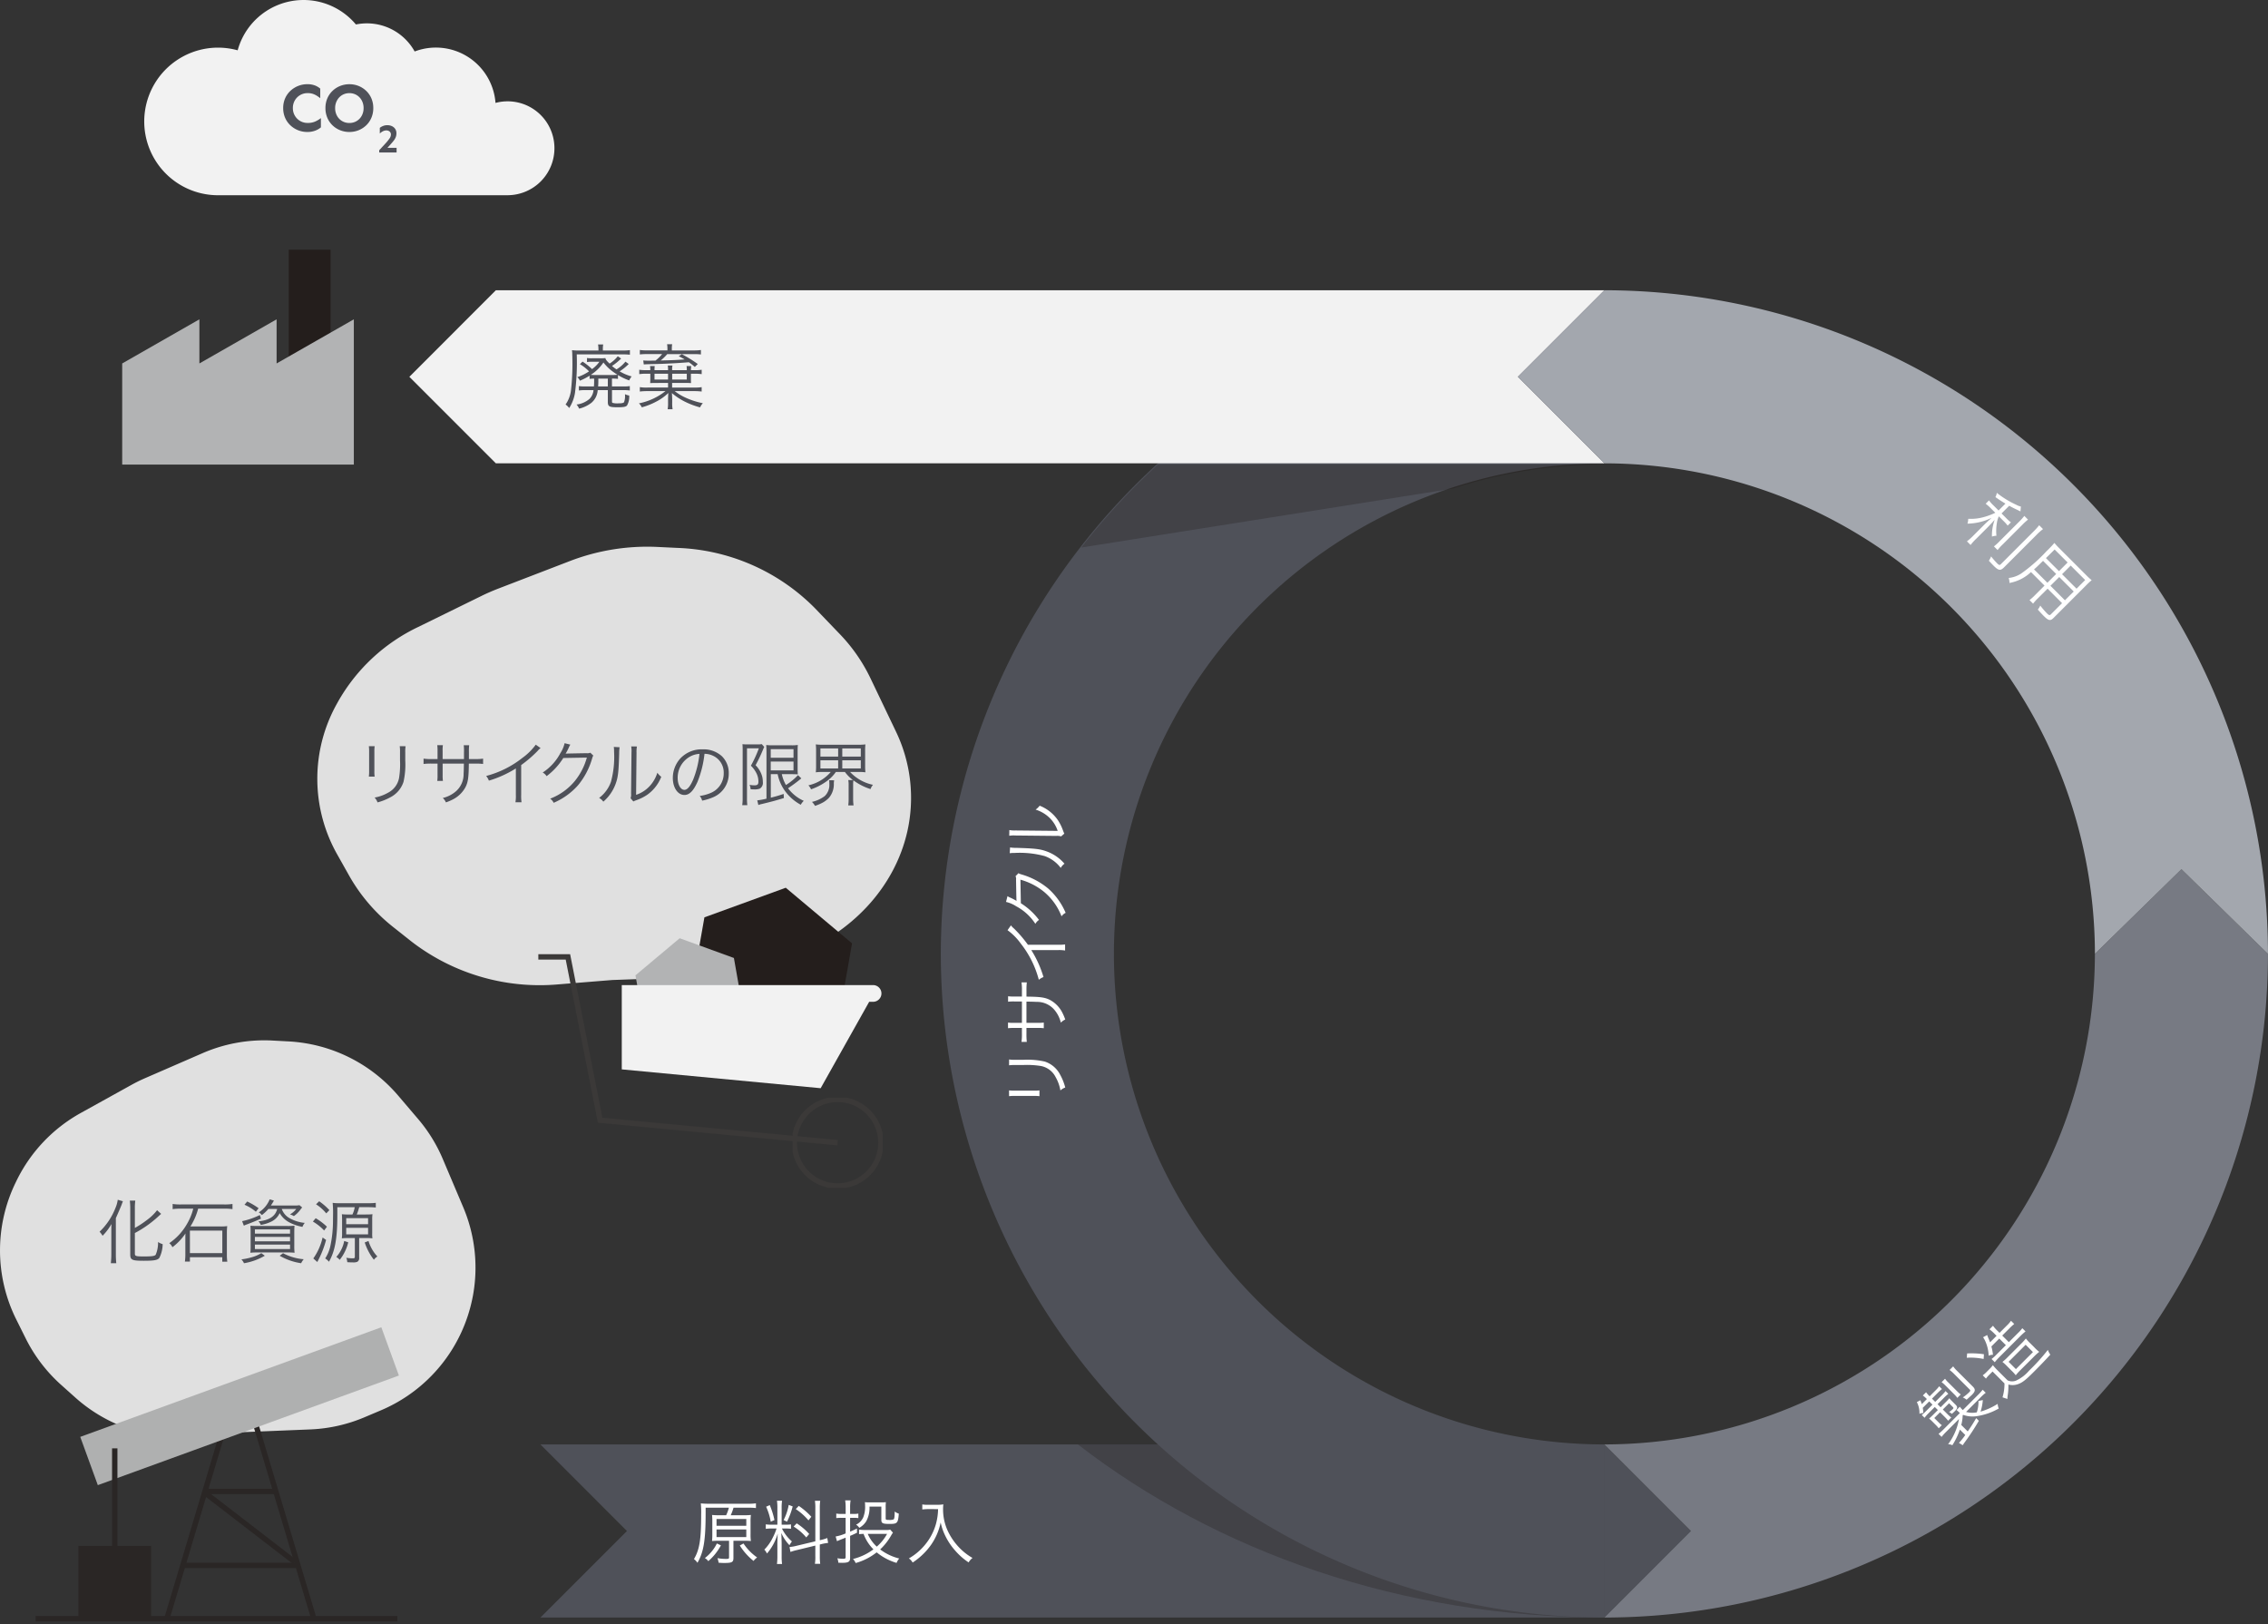
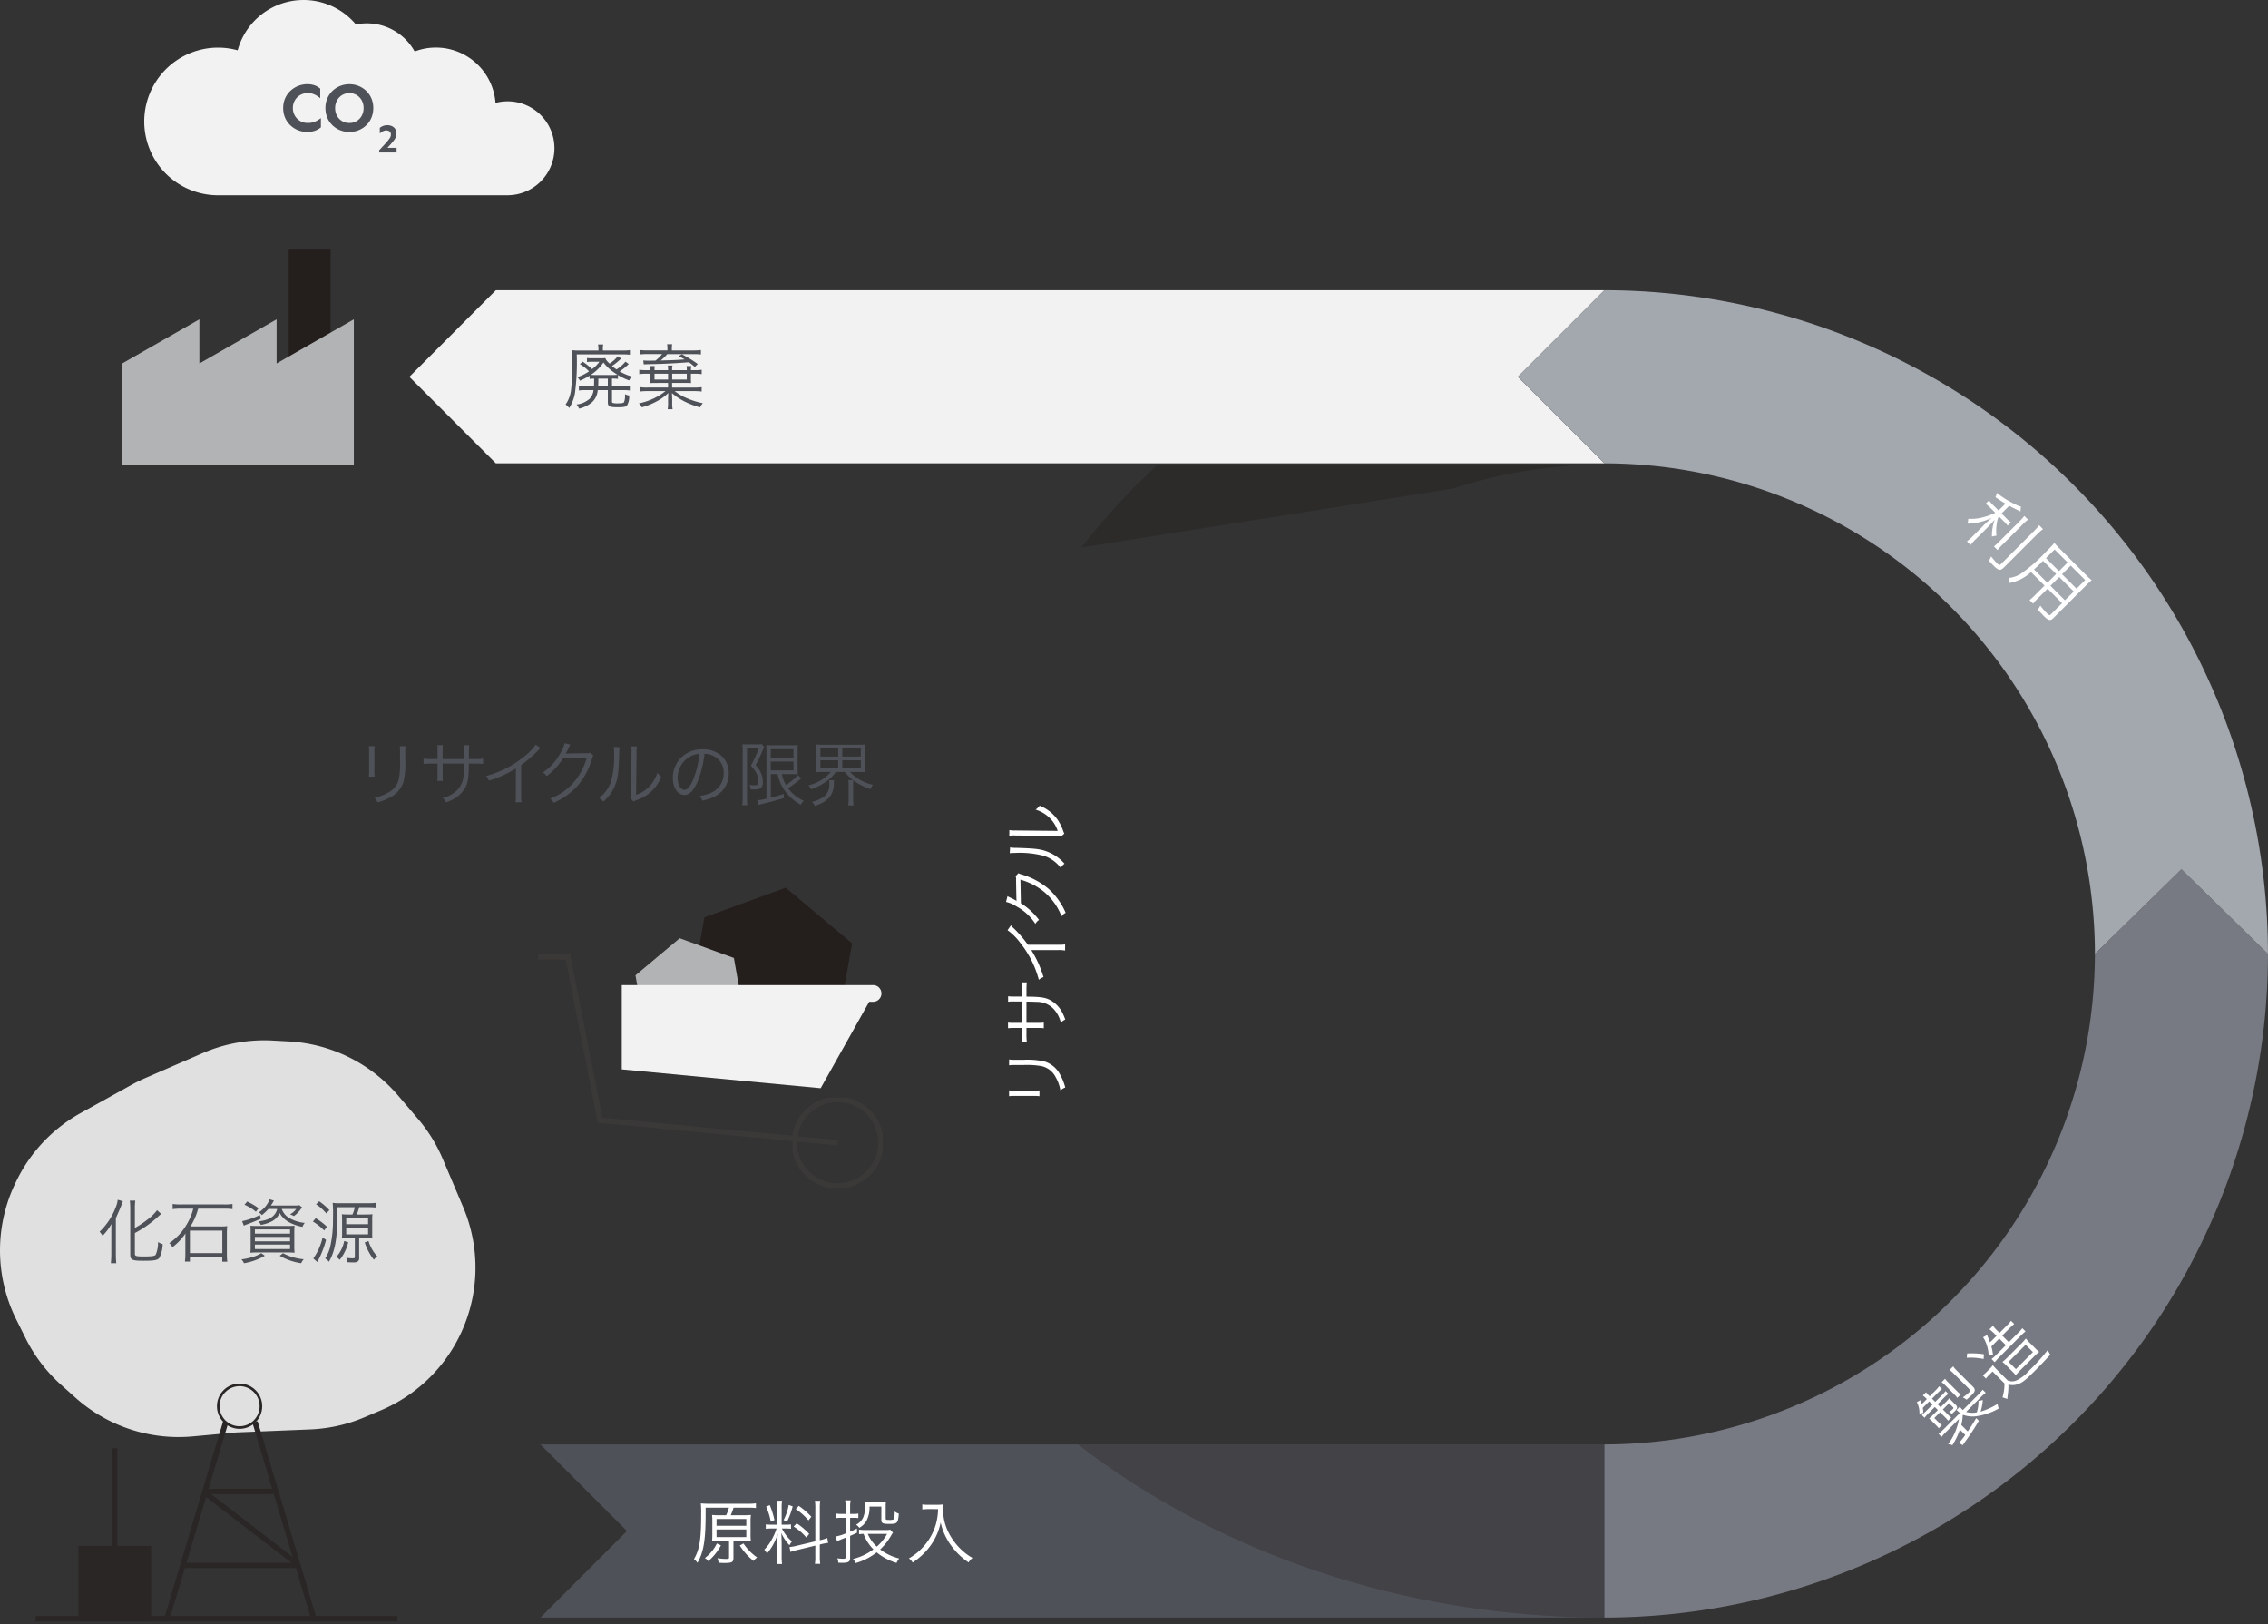
<svg xmlns="http://www.w3.org/2000/svg" width="422" height="302.154" viewBox="0 0 422 302.154">
  <rect x="0" y="0" width="422" height="302.154" fill="#333333" stroke="none" />
  <defs>
    <clipPath id="clip-path">
      <rect id="長方形_100" data-name="長方形 100" width="97.973" height="32.21" fill="none" />
    </clipPath>
    <clipPath id="clip-path-2">
      <rect id="長方形_101" data-name="長方形 101" width="97.341" height="15.439" fill="none" />
    </clipPath>
    <clipPath id="clip-path-3">
-       <rect id="長方形_105" data-name="長方形 105" width="59.291" height="29.371" fill="none" />
-     </clipPath>
+       </clipPath>
    <clipPath id="clip-path-4">
      <rect id="長方形_108" data-name="長方形 108" width="16.773" height="16.773" fill="none" stroke="#707070" stroke-width="1" />
    </clipPath>
  </defs>
  <g id="グループ_199" data-name="グループ 199" transform="translate(-575 -4174.995)">
    <path id="パス_115" data-name="パス 115" d="M42.665,114.117l16.1,16.106-16.1,16.1H240.638v-32.21Z" transform="translate(632.887 4329.619)" fill="#4f5159" />
    <g id="グループ_174" data-name="グループ 174" transform="translate(775.554 4443.735)" opacity="0.25" clip-path="url(#clip-path)">
      <path id="パス_116" data-name="パス 116" d="M183.068,114.117v32.21c-37.7,0-72.088-12.211-97.972-32.21Z" transform="translate(-85.096 -114.117)" fill="#1a1311" />
    </g>
-     <path id="合体_3" data-name="合体 3" d="M131.474,214.736l16.1,16.106-16.1,16.1ZM8,123.473A123.613,123.613,0,0,1,131.473,0V32.211a91.262,91.262,0,0,0,0,182.525v32.211A123.613,123.613,0,0,1,8,123.473Z" transform="translate(742.054 4229)" fill="#4f5159" stroke="rgba(0,0,0,0)" stroke-miterlimit="10" stroke-width="1" />
-     <path id="パス_118" data-name="パス 118" d="M126.666,175.728a91.366,91.366,0,0,0,91.263-91.263l16.1-15.758,16.106,15.758A123.613,123.613,0,0,1,126.666,207.939l16.1-16.106Z" transform="translate(746.861 4268.008)" fill="#777a83" />
+     <path id="パス_118" data-name="パス 118" d="M126.666,175.728a91.366,91.366,0,0,0,91.263-91.263l16.1-15.758,16.106,15.758A123.613,123.613,0,0,1,126.666,207.939Z" transform="translate(746.861 4268.008)" fill="#777a83" />
    <path id="パス_119" data-name="パス 119" d="M32.318,39.109,48.415,23H254.678l-16.1,16.1,16.1,16.1H48.413Z" transform="translate(618.85 4205.996)" fill="#f2f2f2" />
    <path id="パス_120" data-name="パス 120" d="M135.932,23h0l-16.1,16.1,16.1,16.106A91.367,91.367,0,0,1,227.2,146.469l16.1-15.75,16.1,15.758A123.613,123.613,0,0,0,135.932,23" transform="translate(737.595 4205.996)" fill="#a3a7ae" />
    <g id="グループ_177" data-name="グループ 177" transform="translate(776.186 4261.427)" opacity="0.25" clip-path="url(#clip-path-2)">
      <path id="パス_121" data-name="パス 121" d="M99.629,36.671h83.077a90.85,90.85,0,0,0-28.159,4.466L85.363,52.11A124.651,124.651,0,0,1,99.629,36.671" transform="translate(-85.365 -36.671)" fill="#1a1311" />
    </g>
-     <rect id="長方形_102" data-name="長方形 102" width="422" height="301.73" transform="translate(575 4175)" fill="none" />
    <path id="パス_1737" data-name="パス 1737" d="M5.577-4.095c0,.364-.013.624-.039.988h-1.6a7.162,7.162,0,0,1-1.2-.065v.819a7.533,7.533,0,0,1,1.209-.065H5.46A2.644,2.644,0,0,1,4.719-.793,4.517,4.517,0,0,1,2.3.26a2.629,2.629,0,0,1,.481.767A6.071,6.071,0,0,0,5.057-.052,3.348,3.348,0,0,0,6.24-2.418H8.125V-.234c0,.858.247,1,1.833,1,1.1,0,1.521-.078,1.742-.338a3.318,3.318,0,0,0,.4-1.846,2.477,2.477,0,0,1-.78-.247v.156A3.147,3.147,0,0,1,11.138-.17c-.117.143-.4.208-1.014.208A3.309,3.309,0,0,1,9-.052C8.909-.1,8.9-.182,8.9-.39V-2.418h2.093a7.814,7.814,0,0,1,1.222.065v-.819A7.242,7.242,0,0,1,11-3.107H8.892V-4.563a7.713,7.713,0,0,1,1.118.052v-.715a10.522,10.522,0,0,0,2.093,1,2.973,2.973,0,0,1,.455-.741,8.964,8.964,0,0,1-2.236-.949,9.609,9.609,0,0,0,1.69-1.365L11.4-7.722A6.276,6.276,0,0,1,9.737-6.279,7.011,7.011,0,0,1,8.9-6.916a10.917,10.917,0,0,0,1.7-1.378l-.624-.429A6.051,6.051,0,0,1,8.45-7.358c-.559-.533-.663-.676-.793-1.027a6.111,6.111,0,0,1-1,.039h-1.5a5.5,5.5,0,0,1-.91-.052v.754a5.811,5.811,0,0,1,.91-.052H6.552A5.9,5.9,0,0,1,5.187-6.331a11.333,11.333,0,0,0-1.768-1.4l-.494.481a7.841,7.841,0,0,1,1.7,1.339A8.558,8.558,0,0,1,2.444-4.836a1.808,1.808,0,0,1,.481.663,11.188,11.188,0,0,0,1.807-.936v.6a6.278,6.278,0,0,1,.845-.052Zm.78-.468H8.125v1.456H6.318c.026-.351.039-.6.039-.936Zm-.52-.676a7.506,7.506,0,0,1-.884-.026,7.963,7.963,0,0,0,2.353-2.3A8.458,8.458,0,0,0,9.074-5.85c.312.221.533.377.845.572a8.158,8.158,0,0,1-1,.039Zm.546-4.55H2.912a10.723,10.723,0,0,1-1.456-.065,8.038,8.038,0,0,1,.052,1,2.231,2.231,0,0,1,.013.351,44.477,44.477,0,0,1-.247,6.071A5.839,5.839,0,0,1,.26.26,2.924,2.924,0,0,1,.936.91,7.377,7.377,0,0,0,2.015-1.924a44.056,44.056,0,0,0,.325-7.15h8.58a13.029,13.029,0,0,1,1.313.065v-.858a9.384,9.384,0,0,1-1.339.078H7.2v-.273a4.19,4.19,0,0,1,.065-.858H6.3a4.342,4.342,0,0,1,.078.845ZM19.331-3.757V-2.9H15.509a7.63,7.63,0,0,1-1.43-.078v.819A10.9,10.9,0,0,1,15.5-2.236h3.341A11.447,11.447,0,0,1,13.91.039a2.44,2.44,0,0,1,.533.741A12.764,12.764,0,0,0,17.134-.286a9.457,9.457,0,0,0,2.249-1.6c-.039.533-.052.949-.052,1.261v.572a5.882,5.882,0,0,1-.078,1.183h.923A6.213,6.213,0,0,1,20.1-.07V-.611c0-.286-.013-.637-.052-1.261A11.891,11.891,0,0,0,22.308-.351,15.466,15.466,0,0,0,25.285.793a2.92,2.92,0,0,1,.52-.78A14.382,14.382,0,0,1,22.49-1.066a9.229,9.229,0,0,1-1.911-1.17h3.575a11.254,11.254,0,0,1,1.43.078v-.819a7.63,7.63,0,0,1-1.43.078H20.085v-.858h2.691c.26,0,.4,0,.832.026-.013-.221-.026-.4-.026-.728V-5.473H24.3a9.233,9.233,0,0,1,1.287.078v-.819a7.068,7.068,0,0,1-1.287.078h-.715V-6.2a6.879,6.879,0,0,1,.052-.7h-.858a5.854,5.854,0,0,1,.039.7v.065h-2.73v-.091a3.292,3.292,0,0,1,.065-.78h-.871a5.919,5.919,0,0,1,.052.793v.078H16.809V-6.2a5.7,5.7,0,0,1,.039-.7h-.871a4.849,4.849,0,0,1,.052.767h-.754a8.674,8.674,0,0,1-1.3-.078v.819a7.573,7.573,0,0,1,1.3-.078h.754v1.014c0,.273-.013.468-.026.728.39-.013.611-.026.845-.026Zm0-.637H16.809V-5.473h2.522Zm.767,0V-5.473h2.717v1.079Zm-.884-5.421H15.379a8.674,8.674,0,0,1-1.3-.078v.832a11.559,11.559,0,0,1,1.287-.065h2.86a7.294,7.294,0,0,1-1.235,1.209c-.65.013-1.131.013-1.378.013-.377,0-.585-.013-.9-.039l.1.741c.572-.039.689-.039,1.82-.065,2.106-.052,3.614-.117,6.578-.338a12.755,12.755,0,0,1,1.1.871l.546-.546A23.092,23.092,0,0,0,21.9-9.1l-.585.364c.533.273.715.364,1.1.6-1.534.117-2.119.143-4.459.2a8.633,8.633,0,0,0,1.222-1.183h4.979a9.658,9.658,0,0,1,1.287.065v-.832a8.725,8.725,0,0,1-1.287.078H20.033v-.208a4.61,4.61,0,0,1,.065-.949h-.949a4.926,4.926,0,0,1,.065.949Z" transform="translate(679.973 4250)" fill="#4f5159" />
    <path id="パス_1743" data-name="パス 1743" d="M5.317-8.06a13.264,13.264,0,0,1-1.365-.052A12.768,12.768,0,0,1,4-6.786V-4.6a13.2,13.2,0,0,1-.052,1.339c.429-.039.858-.052,1.365-.052h1.8V-.221c0,.247-.091.286-.546.286A8.83,8.83,0,0,1,4.953-.078a3.216,3.216,0,0,1,.208.845A10.174,10.174,0,0,0,6.214.819C7.67.819,7.93.676,7.93-.13V-3.315H9.789c.559,0,.988.013,1.391.052a8.35,8.35,0,0,1-.065-1.274V-6.851a8.371,8.371,0,0,1,.065-1.261,12.527,12.527,0,0,1-1.4.052H7.423a9.3,9.3,0,0,0,.52-1.4H10.7a9.647,9.647,0,0,1,1.417.065v-.884a8.945,8.945,0,0,1-1.443.078H3.432a13.664,13.664,0,0,1-1.573-.065,17.157,17.157,0,0,1,.065,2.08c0,4.654-.3,6.513-1.339,8.281a2.985,2.985,0,0,1,.65.689C2.392-1.209,2.756-3.38,2.756-8.528v-.936H7.085a8.079,8.079,0,0,1-.507,1.4Zm-.533.7h5.538V-6.1H4.784Zm0,1.95h5.538V-4H4.784ZM9.113-2.431A11.5,11.5,0,0,0,11.674.442a3.108,3.108,0,0,1,.663-.65A9.659,9.659,0,0,1,9.8-2.808ZM4.849-2.808A7.661,7.661,0,0,1,2.613-.091,2.078,2.078,0,0,1,3.25.481,10.222,10.222,0,0,0,5.6-2.457Zm18.317-.4-3.549.845a7.063,7.063,0,0,1-1.248.208l.169.923a8.992,8.992,0,0,1,1.209-.351l3.419-.832v1.96a7.63,7.63,0,0,1-.078,1.43h.988A10.092,10.092,0,0,1,24-.442V-2.613l.3-.078a9.14,9.14,0,0,1,1.248-.221l-.156-.91a8.13,8.13,0,0,1-1.2.364L24-3.419V-9.4a9.332,9.332,0,0,1,.078-1.352H23.09a8.253,8.253,0,0,1,.078,1.365ZM15.951-5.59a10.492,10.492,0,0,1-.728,1.742,8.246,8.246,0,0,1-1.547,2.184,2.731,2.731,0,0,1,.494.728,9.874,9.874,0,0,0,2-3.718c-.039.689-.065,1.417-.065,2.015v2.21a11.474,11.474,0,0,1-.078,1.443h.949A10.7,10.7,0,0,1,16.9-.416V-2.847c0-.247-.039-1.4-.065-1.924a7.692,7.692,0,0,0,1.521,2.288,4.541,4.541,0,0,1,.455-.7A7.77,7.77,0,0,1,16.952-5.59h.715a6.87,6.87,0,0,1,.975.052v-.819a6.23,6.23,0,0,1-.962.052H16.9V-9.386a8.66,8.66,0,0,1,.078-1.378h-.949a9.2,9.2,0,0,1,.078,1.391v3.068H15.08a5.886,5.886,0,0,1-1.131-.065v.845A6.407,6.407,0,0,1,15.08-5.59ZM14.014-9.646a11.5,11.5,0,0,1,.858,2.782l.689-.3a15.254,15.254,0,0,0-.871-2.782Zm4.2-.338a9.7,9.7,0,0,1-.949,2.821l.637.3A14.679,14.679,0,0,0,18.954-9.7Zm1.313.78a11,11,0,0,1,2.365,2.1l.533-.676A13.327,13.327,0,0,0,20.085-9.8Zm-.4,3.25A9.565,9.565,0,0,1,21.48-3.926l.546-.65A11.518,11.518,0,0,0,19.7-6.552Zm9.685-2.353H28a4.946,4.946,0,0,1-.936-.065v.845A7.128,7.128,0,0,1,28-7.579h.806v2.9a8.263,8.263,0,0,1-1.859.572l.247.871c.416-.182.949-.39,1.612-.65V-.273c0,.234-.1.312-.416.312a8.126,8.126,0,0,1-1.131-.091,2.393,2.393,0,0,1,.182.819c.273.013.507.026.676.026,1.2,0,1.521-.195,1.521-.9V-4.225c.507-.208.7-.3,1.287-.585l-.013-.78c-.585.286-.78.377-1.274.585V-7.579h.728a5.036,5.036,0,0,1,.806.052v-.845a3.4,3.4,0,0,1-.754.065h-.78V-9.542a7.676,7.676,0,0,1,.091-1.287H28.717a7.8,7.8,0,0,1,.091,1.313ZM37.1-5.382a2.743,2.743,0,0,1-.78.065H32.357A5.908,5.908,0,0,1,31.3-5.395v.858a7.141,7.141,0,0,1,.845-.052,7.874,7.874,0,0,0,1.833,2.873A10.536,10.536,0,0,1,30.173.078a2.236,2.236,0,0,1,.494.754A11.043,11.043,0,0,0,34.58-1.157,10.5,10.5,0,0,0,38.28.806a3.354,3.354,0,0,1,.494-.819A9.739,9.739,0,0,1,35.23-1.7a10.837,10.837,0,0,0,2.015-2.548,5.211,5.211,0,0,1,.364-.572Zm-.585.793A8.443,8.443,0,0,1,34.6-2.223a6.9,6.9,0,0,1-1.677-2.366ZM35.451-9.672v2.5c0,.6.273.728,1.495.728,1.482,0,1.612-.13,1.755-1.911a2.582,2.582,0,0,1-.767-.4c-.013,1.014-.065,1.378-.208,1.469a2.082,2.082,0,0,1-.832.1c-.546,0-.637-.039-.637-.273V-9.568a6.813,6.813,0,0,1,.039-.923,7.255,7.255,0,0,1-.871.039H33.267a7.206,7.206,0,0,1-.884-.039,2.824,2.824,0,0,1,.039.585,5.3,5.3,0,0,1-.325,2.2,2.728,2.728,0,0,1-1.352,1.4,1.973,1.973,0,0,1,.6.585,3.518,3.518,0,0,0,1.3-1.235,5.166,5.166,0,0,0,.6-2.717ZM46.007-9.2a11.3,11.3,0,0,1-.416,2.834,10.519,10.519,0,0,1-2,3.783A10.9,10.9,0,0,1,40.573-.026a2.332,2.332,0,0,1,.7.767,12.3,12.3,0,0,0,1.64-1.274,12.35,12.35,0,0,0,1.755-1.976,11.2,11.2,0,0,0,1.82-4.212,10.243,10.243,0,0,0,.819,2.405,11.959,11.959,0,0,0,1.859,2.808A12.184,12.184,0,0,0,51.688.715a2.869,2.869,0,0,1,.728-.832A10.581,10.581,0,0,1,49.985-2a11.619,11.619,0,0,1-1.95-2.691,9.48,9.48,0,0,1-1.1-4.537,6.732,6.732,0,0,1,.052-.858,6.188,6.188,0,0,1-1.209.078H44.057a4.88,4.88,0,0,1-.988-.065v.936c.429-.039.741-.065.988-.065Z" transform="translate(703.539 4464.972)" fill="#fff" />
    <path id="パス_1740" data-name="パス 1740" d="M3.484-7.189H2.132A5.772,5.772,0,0,1,.9-7.267v.884a7.906,7.906,0,0,1,1.222-.078H3.354a12.194,12.194,0,0,1-1,2.171A9,9,0,0,1,.585-2.106a2.865,2.865,0,0,1,.533.741A10.7,10.7,0,0,0,3.536-5.3c-.052,1.118-.065,1.482-.065,2.21V-.559A10.518,10.518,0,0,1,3.38,1.027h.962A9.491,9.491,0,0,1,4.264-.559v-2.7c0-.585-.026-1.469-.065-2.2A8.569,8.569,0,0,0,6.045-2.886a2.81,2.81,0,0,1,.481-.7A8.992,8.992,0,0,1,4.914-5.317,4.346,4.346,0,0,1,4.29-6.461H5.512A7.024,7.024,0,0,1,6.669-6.4v-.858a7.267,7.267,0,0,1-1.131.065H4.264V-9.217c.65-.182,1.105-.338,1.7-.559.312-.1.312-.1.52-.182L5.9-10.647a3.12,3.12,0,0,1-.845.377,17.5,17.5,0,0,1-4.121.988,2.658,2.658,0,0,1,.377.741C2.275-8.71,2.678-8.8,3.484-9Zm4.1-2.678a10.37,10.37,0,0,1,.078,1.482v5.018a9.662,9.662,0,0,1-.065,1.508h.962a9.556,9.556,0,0,1-.065-1.508V-8.385a10.685,10.685,0,0,1,.065-1.482Zm3.185-.728a13.024,13.024,0,0,1,.078,1.638V-.442c0,.325-.1.39-.624.39A15.566,15.566,0,0,1,8.541-.169a3.467,3.467,0,0,1,.273.858c.416.026.962.039,1.326.039,1.235,0,1.547-.221,1.547-1.144V-8.957a10.825,10.825,0,0,1,.091-1.638Zm9.451,7.241h3.809V-.416c0,.325-.117.39-.689.39a16.624,16.624,0,0,1-1.859-.143,3.038,3.038,0,0,1,.2.845c.546.039,1.2.065,1.612.065,1.261,0,1.56-.195,1.56-1.014V-9a10.972,10.972,0,0,1,.052-1.27,12.6,12.6,0,0,1-1.378.052h-7a13.846,13.846,0,0,1-1.43-.052,19.756,19.756,0,0,1,.052,2.119,30.43,30.43,0,0,1-.4,6.3,5.225,5.225,0,0,1-1.053,2.2,3.154,3.154,0,0,1,.754.559,7.839,7.839,0,0,0,1.4-4.264h3.562V-.9A9.538,9.538,0,0,1,19.344.52h.936A9.324,9.324,0,0,1,20.215-.9Zm0-3.809V-9.438h3.809v2.275Zm-.806,0H15.977l.013-.728V-9.438h3.419Zm.806.741h3.809v2.314H20.215Zm-.806,0v2.314H15.9c.039-.6.039-.65.052-1.456,0-.182,0-.494.013-.858Z" transform="translate(939.318 4272.596) rotate(45)" fill="#fff" />
    <rect id="長方形_103" data-name="長方形 103" width="422" height="301.73" transform="translate(575 4175)" fill="none" />
    <path id="パス_1742" data-name="パス 1742" d="M6.422-2.964A5.153,5.153,0,0,0,7.995-1.04,11.643,11.643,0,0,0,11.947.884,2.586,2.586,0,0,1,12.415.13,12.455,12.455,0,0,1,9.139-1.1a9.1,9.1,0,0,0,1.82-1.222l-.689-.455A6.194,6.194,0,0,1,8.554-1.5,4.089,4.089,0,0,1,7.2-2.964h3.7a9.036,9.036,0,0,1,1.4.064v-.8a10.227,10.227,0,0,1-1.4.065H7.007v-.234a4.448,4.448,0,0,1,.052-.6H6.188a4.2,4.2,0,0,1,.039.6v.234H2.106A10.914,10.914,0,0,1,.689-3.7v.8a9.232,9.232,0,0,1,1.4-.065H5.33A10.944,10.944,0,0,1,.585-1.079a1.918,1.918,0,0,1,.429.689A13.559,13.559,0,0,0,4.056-1.456V-.039A11.319,11.319,0,0,1,2.184.169l.195.806c.3-.065.442-.091.689-.13A44.528,44.528,0,0,0,7.709-.117v-.7c-1.144.3-1.6.4-2.86.637v-1.7A8.142,8.142,0,0,0,6.305-2.964ZM3.731-9.2v.858H1.963a7.393,7.393,0,0,1-1-.052v.741a6.9,6.9,0,0,1,1.079-.078h1.69v.806H2.457c-.377,0-.754-.013-1-.039a7.609,7.609,0,0,1,.039.806v.9a5.669,5.669,0,0,1-.052.845h.819a4.34,4.34,0,0,1-.052-.819V-6.344h1.52v1.183a7.436,7.436,0,0,1-.052.988h.832a7.393,7.393,0,0,1-.052-1v-1.17H6.1v.988c0,.208-.065.273-.3.273a5.031,5.031,0,0,1-.858-.1,2.064,2.064,0,0,1,.13.6c.3.026.611.039.767.039.7,0,.923-.169.923-.728V-6.3A5.058,5.058,0,0,1,6.8-6.968a9.586,9.586,0,0,1-1.092.039H4.459v-.806H6.11a9.176,9.176,0,0,1,1.131.052v-.728a6.469,6.469,0,0,1-1.157.065H4.459V-9.2H5.915a8.817,8.817,0,0,1,1.118.052V-9.88a6.333,6.333,0,0,1-1.118.065H4.459a4.867,4.867,0,0,1,.065-1H3.666a5.186,5.186,0,0,1,.065,1H2.4c.117-.234.169-.351.325-.7l-.715-.221A4.261,4.261,0,0,1,.81-8.851a2.2,2.2,0,0,1,.624.39,5.75,5.75,0,0,0,.6-.741ZM8.8-5.967a4.936,4.936,0,0,1-.065-.9V-9.178A4.189,4.189,0,0,1,8.8-10.1H7.89a4.885,4.885,0,0,1,.065.923v2.314a4.937,4.937,0,0,1-.065.9ZM11.414-9.5a5.829,5.829,0,0,1,.078-1.157h-.949a7.006,7.006,0,0,1,.078,1.131v4c0,.351-.039.377-.533.377A8.582,8.582,0,0,1,8.671-5.3a2.825,2.825,0,0,1,.2.793c.429.026,1.066.065,1.313.065.949,0,1.235-.221,1.235-.962Zm9.8,1.248V-6.51h-2.52a6.712,6.712,0,0,1-1.183-.065v.845a10.691,10.691,0,0,1,1.157-.07h5.759a11.806,11.806,0,0,1,1.183.065V-6.58a6.622,6.622,0,0,1-1.183.065H22v-1.74h1.885A10.414,10.414,0,0,1,25.1-8.2v-.845a5.92,5.92,0,0,1-1.235.078H22v-.455a6.47,6.47,0,0,1,.078-1.339h-.936a7.993,7.993,0,0,1,.078,1.339v.455H19.5a6.849,6.849,0,0,0,.3-.689c.156-.377.156-.377.234-.533a.51.51,0,0,0,.052-.117l-.832-.247a3.551,3.551,0,0,1-.169.663,7.219,7.219,0,0,1-1.521,2.5,1.971,1.971,0,0,1,.689.442,8.869,8.869,0,0,0,.884-1.3ZM23.359-1.31a10.184,10.184,0,0,1,1.365.065,7.066,7.066,0,0,1-.052-1.261V-3.5a7.066,7.066,0,0,1,.052-1.261,10.134,10.134,0,0,1-1.391.065h-3.4a9.7,9.7,0,0,1-1.378-.065,7.747,7.747,0,0,1,.052,1.17V-2.5a8.214,8.214,0,0,1-.052,1.248,9.28,9.28,0,0,1,1.3-.065ZM19.383-3.965h4.485v1.924H19.383ZM14.417-10a11.775,11.775,0,0,1,2.054,2.379l.663-.585a16.055,16.055,0,0,0-2.106-2.314ZM14.2-4.732a4.926,4.926,0,0,1,.949-.065H16v3.133A8.7,8.7,0,0,1,13.91-.091l.429.858a5.529,5.529,0,0,1,.468-.4A11.5,11.5,0,0,0,16.367-1,3.008,3.008,0,0,0,17.706.221c.78.364,1.508.455,3.718.455,1.534,0,3.029-.026,4.394-.091a3.277,3.277,0,0,1,.3-.949,37.781,37.781,0,0,1-5.226.26,7.1,7.1,0,0,1-2.925-.377A1.963,1.963,0,0,1,16.81-1.664V-4.212a9.927,9.927,0,0,1,.065-1.378,5.976,5.976,0,0,1-1,.065H15.2a5.268,5.268,0,0,1-1-.065Z" transform="translate(937.83 4444.875) rotate(-45)" fill="#fff" />
    <path id="パス_1741" data-name="パス 1741" d="M3.055-10.036a7.645,7.645,0,0,1,.052,1.092v3.471a7.882,7.882,0,0,1-.052,1.092H4.134A6.885,6.885,0,0,1,4.082-5.46v-3.5a7.1,7.1,0,0,1,.052-1.079Zm5.746,0a7.228,7.228,0,0,1,.052,1.144v1.469a16.164,16.164,0,0,1-.182,3.315,3.878,3.878,0,0,1-2.08,2.743,7.569,7.569,0,0,1-2.47.884,2.486,2.486,0,0,1,.546.9A10.235,10.235,0,0,0,7.033-.52,4.94,4.94,0,0,0,9.5-3.406a14.651,14.651,0,0,0,.325-3.965V-8.9a5.8,5.8,0,0,1,.065-1.131Zm7.9,2.392V-9.178a5.617,5.617,0,0,1,.052-1.053H15.7a7.53,7.53,0,0,1,.052,1.092v1.495H14.677a9.449,9.449,0,0,1-1.521-.078v.988A11.967,11.967,0,0,1,14.664-6.8h1.092v2.132A7.416,7.416,0,0,1,15.7-3.575h1.053A7.148,7.148,0,0,1,16.7-4.628V-6.8h3.952c-.013,1.053-.026,1.456-.052,1.872a4.23,4.23,0,0,1-1.391,3.25A5.748,5.748,0,0,1,16.731-.4a2.329,2.329,0,0,1,.585.819,9.652,9.652,0,0,0,1.508-.663,5.5,5.5,0,0,0,2.119-2.145c.481-.936.611-1.768.637-4.407h1.144a11.967,11.967,0,0,1,1.508.065v-.988a9.449,9.449,0,0,1-1.521.078H21.593V-9.009a8.914,8.914,0,0,1,.052-1.209H20.631A8.641,8.641,0,0,1,20.67-8.9v1.261Zm17.238-2.678A10.912,10.912,0,0,1,31.46-7.865,18.3,18.3,0,0,1,24.713-4.5a3.01,3.01,0,0,1,.507.871A20.322,20.322,0,0,0,30.238-5.9V-.96A6.776,6.776,0,0,1,30.16.39h1.131a8.636,8.636,0,0,1-.065-1.378V-6.526a22.9,22.9,0,0,0,3.042-2.613,2.943,2.943,0,0,1,.572-.546ZM39.2-10.6a5.9,5.9,0,0,1-.819,1.9,9.631,9.631,0,0,1-3.263,3.562,1.933,1.933,0,0,1,.728.676,12.532,12.532,0,0,0,3.107-3.38l4.381-.078A11.945,11.945,0,0,1,41.1-3.56,11.058,11.058,0,0,1,36.517-.273a1.96,1.96,0,0,1,.65.767,12.73,12.73,0,0,0,4.524-3.25,13.753,13.753,0,0,0,2.6-4.888c.143-.468.143-.481.26-.637l-.559-.546a1.277,1.277,0,0,1-.676.091c-3.757.065-3.757.065-3.926.1a12.435,12.435,0,0,0,.6-1.157,2.483,2.483,0,0,1,.286-.533Zm9.061.689a5.783,5.783,0,0,1,.052.923,17.735,17.735,0,0,1-.585,5.577,6.431,6.431,0,0,1-2.2,2.99,2.4,2.4,0,0,1,.78.7,7.947,7.947,0,0,0,2.249-3.211c.494-1.313.6-2.275.7-5.8a6.475,6.475,0,0,1,.078-1.118ZM51.506-10a5.216,5.216,0,0,1,.052,1.157L51.48-1.235a2.191,2.191,0,0,1-.091.884l.52.6a2.165,2.165,0,0,1,.3-.143c.182-.065.182-.065.416-.156A8.569,8.569,0,0,0,54.483-1,7.386,7.386,0,0,0,57.1-4.342a3.635,3.635,0,0,1-.728-.754,6.429,6.429,0,0,1-1.534,2.6A6.008,6.008,0,0,1,52.416-.988l.078-7.852a5.04,5.04,0,0,1,.078-1.144Z" transform="translate(772.789 4382) rotate(-90)" fill="#fff" />
    <path id="パス_123" data-name="パス 123" d="M87.918,130.032h0a28.824,28.824,0,0,1-17.051,20.935l-3.076,1.3a28.829,28.829,0,0,1-10.049,2.251l-13.8.561-8.072.738A28.817,28.817,0,0,1,14.027,148.6l-2.661-2.38a28.816,28.816,0,0,1-6.587-8.638L3.021,134.05a28.823,28.823,0,0,1-.108-25.47l.17-.351A28.85,28.85,0,0,1,15.024,95.642l9.46-5.242q1.213-.672,2.482-1.223l10.726-4.664a28.805,28.805,0,0,1,13.057-2.345l2.974.16A28.824,28.824,0,0,1,74.1,92.427l3.7,4.341a28.776,28.776,0,0,1,4.593,7.448l3.8,8.968a28.821,28.821,0,0,1,1.728,16.849" transform="translate(575.001 4286.427)" fill="#e0e0e0" />
    <circle id="楕円形_7" data-name="楕円形 7" cx="3.971" cy="3.971" r="3.971" transform="translate(615.606 4432.655)" fill="none" stroke="#2a2625" stroke-linejoin="round" stroke-width="0.482" />
    <line id="線_7" data-name="線 7" x1="10.91" y2="36.481" transform="translate(606.089 4439.562)" fill="none" stroke="#2a2625" stroke-linejoin="round" stroke-width="1" />
    <line id="線_8" data-name="線 8" x2="10.91" y2="36.481" transform="translate(622.454 4439.562)" fill="none" stroke="#2a2625" stroke-linejoin="round" stroke-width="1" />
    <line id="線_9" data-name="線 9" x1="12.788" transform="translate(613.332 4452.482)" fill="none" stroke="#2a2625" stroke-linejoin="round" stroke-width="1" />
    <line id="線_10" data-name="線 10" x1="20.681" transform="translate(609.386 4466.248)" fill="none" stroke="#2a2625" stroke-linejoin="round" stroke-width="1" />
    <line id="線_11" data-name="線 11" x2="16.535" y2="12.739" transform="translate(613.333 4452.883)" fill="none" stroke="#2a2625" stroke-linejoin="round" stroke-width="1" />
    <line id="線_12" data-name="線 12" x2="67.31" transform="translate(581.629 4476.162)" fill="none" stroke="#2a2625" stroke-linejoin="round" stroke-width="1" />
    <g id="グループ_184" data-name="グループ 184" transform="translate(589.932 4421.94)" clip-path="url(#clip-path-3)">
      <rect id="長方形_104" data-name="長方形 104" width="59.617" height="9.558" transform="translate(0 20.39) rotate(-20.001)" fill="#afb0b0" />
    </g>
    <rect id="長方形_106" data-name="長方形 106" width="13.542" height="13.542" transform="translate(589.579 4462.62)" fill="#2a2625" />
    <line id="線_13" data-name="線 13" y2="23.212" transform="translate(596.351 4444.464)" fill="none" stroke="#2a2625" stroke-linejoin="round" stroke-width="1" />
-     <path id="パス_124" data-name="パス 124" d="M136.5,97.319h0c-2.323,10.358-10.3,19.023-21.293,23.134l-3.84,1.438a39.959,39.959,0,0,1-12.55,2.486L81.584,125l-10.079.814a39.071,39.071,0,0,1-27.278-7.977L40.9,115.2a32.6,32.6,0,0,1-8.225-9.544l-2.194-3.9a28.589,28.589,0,0,1-.137-28.146l.213-.388A33.9,33.9,0,0,1,45.474,59.317l11.812-5.793q1.51-.738,3.1-1.349L73.78,47.021a40.173,40.173,0,0,1,16.3-2.592l3.713.178a37.857,37.857,0,0,1,25.455,11.16l4.611,4.8A31.426,31.426,0,0,1,129.6,68.79l4.74,9.912a28.462,28.462,0,0,1,2.16,18.617" transform="translate(607.333 4232.331)" fill="#e0e0e0" />
    <g id="グループ_197" data-name="グループ 197" transform="translate(675.17 4352.699)">
      <path id="パス_125" data-name="パス 125" d="M42.5,75.54h5.505L54,105.924l44.188,4.186" transform="translate(-42.503 -75.206)" fill="none" stroke="#3b3938" stroke-miterlimit="10" stroke-width="1" />
    </g>
    <g id="グループ_190" data-name="グループ 190" transform="translate(722.468 4379.215)" clip-path="url(#clip-path-4)">
      <path id="パス_126" data-name="パス 126" d="M62.713,94.844a8.052,8.052,0,1,0,8.053-8.053,8.052,8.052,0,0,0-8.053,8.053Z" transform="translate(-62.378 -86.457)" fill="none" stroke="#3b3938" stroke-miterlimit="10" stroke-width="1" />
    </g>
    <path id="パス_127" data-name="パス 127" d="M57.224,75.587h0l15.135-5.508L84.694,80.43,81.9,96.291,66.764,101.8,54.426,91.448Z" transform="translate(648.845 4270.083)" fill="#241e1c" />
    <path id="パス_128" data-name="パス 128" d="M50.17,80.966l8.225-6.9,10.089,3.672L70.349,88.31l-8.225,6.9-10.09-3.671Z" transform="translate(643.071 4275.492)" fill="#b2b3b4" />
    <path id="合体_2" data-name="合体 2" d="M8,15.682V0H54.761a1.554,1.554,0,1,1,0,3.109h-.728L45.007,19.186Z" transform="translate(682.691 4358.275)" fill="#f2f2f2" />
    <rect id="長方形_109" data-name="長方形 109" width="7.777" height="35.114" transform="translate(628.733 4221.448)" fill="#241e1c" />
    <path id="パス_131" data-name="パス 131" d="M38.377,33.415V25.206L24.012,33.415V25.206L9.647,33.415V52.227h43.1V25.206Z" transform="translate(588.09 4209.2)" fill="#b2b3b4" />
    <path id="パス_132" data-name="パス 132" d="M89.514,27.584a8.709,8.709,0,0,0-10.964-8.44A11.122,11.122,0,0,0,63.506,9.573a10.156,10.156,0,0,0-8.885-5.232,10.277,10.277,0,0,0-2.046.205,12.706,12.706,0,0,0-22,4.808,13.731,13.731,0,1,0-3.653,26.967c.057,0,.111-.007.165-.007v.007H80.942v-.007a8.733,8.733,0,0,0,8.572-8.73" transform="translate(588.648 4175)" fill="#f2f2f2" />
    <rect id="長方形_110" data-name="長方形 110" width="422" height="301.73" transform="translate(575 4175)" fill="none" />
    <path id="パス_1738" data-name="パス 1738" d="M5.065.19a4.573,4.573,0,0,1-1.72-.324A4.556,4.556,0,0,1,1.91-1.048,4.209,4.209,0,0,1,.927-2.457a4.463,4.463,0,0,1-.355-1.8,4.45,4.45,0,0,1,.355-1.8,4.226,4.226,0,0,1,.984-1.4,4.556,4.556,0,0,1,1.435-.914A4.573,4.573,0,0,1,5.065-8.7a3.889,3.889,0,0,1,1.384.222,3.282,3.282,0,0,1,1.016.6V-6.1a7.473,7.473,0,0,0-.635-.451A3.479,3.479,0,0,0,6.094-6.9a3.022,3.022,0,0,0-.978-.14,2.7,2.7,0,0,0-1.384.362,2.71,2.71,0,0,0-.99.99,2.772,2.772,0,0,0-.368,1.428,2.748,2.748,0,0,0,.368,1.416,2.71,2.71,0,0,0,.99.99,2.7,2.7,0,0,0,1.384.362A3.4,3.4,0,0,0,6.544-1.76a5.269,5.269,0,0,0,1.047-.635V-.673a3.412,3.412,0,0,1-1.079.622A4.12,4.12,0,0,1,5.065.19Zm7.826,0a4.573,4.573,0,0,1-1.72-.324,4.407,4.407,0,0,1-1.422-.914,4.221,4.221,0,0,1-.965-1.409,4.533,4.533,0,0,1-.349-1.8,4.52,4.52,0,0,1,.349-1.8,4.237,4.237,0,0,1,.965-1.4,4.407,4.407,0,0,1,1.422-.914,4.573,4.573,0,0,1,1.72-.324,4.524,4.524,0,0,1,1.714.324,4.424,4.424,0,0,1,1.416.914,4.237,4.237,0,0,1,.965,1.4,4.52,4.52,0,0,1,.349,1.8,4.533,4.533,0,0,1-.349,1.8,4.221,4.221,0,0,1-.965,1.409A4.424,4.424,0,0,1,14.6-.134,4.524,4.524,0,0,1,12.891.19Zm0-1.676a2.568,2.568,0,0,0,1.358-.362,2.592,2.592,0,0,0,.939-.984,2.9,2.9,0,0,0,.343-1.422,2.934,2.934,0,0,0-.343-1.428,2.579,2.579,0,0,0-.939-.99,2.568,2.568,0,0,0-1.358-.362,2.568,2.568,0,0,0-1.358.362,2.614,2.614,0,0,0-.946,1,2.9,2.9,0,0,0-.349,1.422,2.907,2.907,0,0,0,.343,1.416,2.564,2.564,0,0,0,.946.99,2.6,2.6,0,0,0,1.364.359ZM18.439,4V3.585l1.2-1.3a7.755,7.755,0,0,0,.733-.911A1.27,1.27,0,0,0,20.616.7a.729.729,0,0,0-.248-.6.931.931,0,0,0-.618-.2,1.363,1.363,0,0,0-.659.178,2.229,2.229,0,0,0-.541.4V-.576a2.142,2.142,0,0,1,.592-.344,2.068,2.068,0,0,1,.792-.152,1.988,1.988,0,0,1,.892.189,1.455,1.455,0,0,1,.6.526,1.435,1.435,0,0,1,.215.789,1.981,1.981,0,0,1-.111.678,2.447,2.447,0,0,1-.33.607,8,8,0,0,1-.526.641l-.7.778h1.7V4Z" transform="translate(627.12 4199.36)" fill="#4f5159" />
    <path id="パス_1739" data-name="パス 1739" d="M-45.6-10.036a7.645,7.645,0,0,1,.052,1.092v3.471A7.881,7.881,0,0,1-45.6-4.381h1.079A6.885,6.885,0,0,1-44.57-5.46v-3.5a7.1,7.1,0,0,1,.052-1.079Zm5.746,0A7.228,7.228,0,0,1-39.8-8.892v1.469a16.164,16.164,0,0,1-.182,3.315,3.878,3.878,0,0,1-2.08,2.743,7.569,7.569,0,0,1-2.47.884,2.486,2.486,0,0,1,.546.9A10.235,10.235,0,0,0-41.619-.52a4.94,4.94,0,0,0,2.47-2.886,14.651,14.651,0,0,0,.325-3.965V-8.9a5.8,5.8,0,0,1,.065-1.131Zm7.982,2.392V-9.178a5.617,5.617,0,0,1,.052-1.053h-1.05a7.53,7.53,0,0,1,.052,1.092v1.495H-33.9a9.449,9.449,0,0,1-1.521-.078v.988A11.967,11.967,0,0,1-33.91-6.8h1.092v2.132a7.416,7.416,0,0,1-.052,1.092h1.053a7.148,7.148,0,0,1-.052-1.053V-6.8h3.952c-.013,1.053-.026,1.456-.052,1.872a4.23,4.23,0,0,1-1.391,3.25A5.748,5.748,0,0,1-31.844-.4a2.329,2.329,0,0,1,.585.819A9.652,9.652,0,0,0-29.75-.247a5.5,5.5,0,0,0,2.119-2.145c.481-.936.611-1.768.637-4.407h1.144a11.967,11.967,0,0,1,1.508.065v-.988a9.449,9.449,0,0,1-1.521.078h-1.118V-9.009a8.914,8.914,0,0,1,.052-1.209h-1.014A8.641,8.641,0,0,1-27.9-8.9v1.261Zm17.329-2.678a10.912,10.912,0,0,1-2.483,2.457A18.3,18.3,0,0,1-23.771-4.5a3.01,3.01,0,0,1,.507.871A20.322,20.322,0,0,0-18.245-5.9V-.96A6.776,6.776,0,0,1-18.323.39h1.131a8.636,8.636,0,0,1-.065-1.378V-6.526a22.9,22.9,0,0,0,3.042-2.613,2.943,2.943,0,0,1,.572-.546Zm5.369-.273A5.9,5.9,0,0,1-9.99-8.7a9.631,9.631,0,0,1-3.263,3.562,1.933,1.933,0,0,1,.728.676,12.532,12.532,0,0,0,3.107-3.38l4.381-.078A11.945,11.945,0,0,1-7.273-3.562,11.058,11.058,0,0,1-11.862-.273a1.96,1.96,0,0,1,.65.767,12.73,12.73,0,0,0,4.524-3.25,13.753,13.753,0,0,0,2.6-4.888c.143-.468.143-.481.26-.637l-.559-.546a1.277,1.277,0,0,1-.676.091c-3.757.065-3.757.065-3.926.1a12.435,12.435,0,0,0,.6-1.157,2.483,2.483,0,0,1,.286-.533Zm9.152.689a5.783,5.783,0,0,1,.052.923A17.735,17.735,0,0,1-.552-3.406a6.431,6.431,0,0,1-2.2,2.99,2.4,2.4,0,0,1,.78.7A7.947,7.947,0,0,0,.28-2.925c.494-1.313.6-2.275.7-5.8a6.476,6.476,0,0,1,.08-1.116ZM3.218-10A5.216,5.216,0,0,1,3.27-8.84l-.078,7.6A2.191,2.191,0,0,1,3.1-.351l.52.6A2.166,2.166,0,0,1,3.92.1c.18-.061.18-.061.416-.152A8.569,8.569,0,0,0,6.2-1,7.386,7.386,0,0,0,8.808-4.342,3.635,3.635,0,0,1,8.08-5.1,6.429,6.429,0,0,1,6.546-2.5,6.008,6.008,0,0,1,4.128-.988L4.206-8.84a5.04,5.04,0,0,1,.078-1.144ZM16.854-8.619a3.741,3.741,0,0,1,1.508.325A3.427,3.427,0,0,1,20.43-5.031a3.924,3.924,0,0,1-2.3,3.64,7.793,7.793,0,0,1-2.171.611,2.066,2.066,0,0,1,.455.871,10.057,10.057,0,0,0,1.976-.6,4.734,4.734,0,0,0,2.977-4.485A4.352,4.352,0,0,0,20.1-8.164a5.033,5.033,0,0,0-3.575-1.287,5.43,5.43,0,0,0-4.2,1.729A5.408,5.408,0,0,0,10.96-4.134c0,1.82.923,3.172,2.158,3.172.936,0,1.7-.78,2.457-2.5a19.487,19.487,0,0,0,1.279-5.157Zm-.936.013A17.856,17.856,0,0,1,14.736-3.8c-.559,1.274-1.079,1.885-1.625,1.885-.7,0-1.248-.962-1.248-2.21A4.5,4.5,0,0,1,13.982-8a4.106,4.106,0,0,1,1.936-.607Zm14.547,3.77a8.018,8.018,0,0,0,1.274,3A8.732,8.732,0,0,0,34.769.858,2.7,2.7,0,0,1,35.327.13,7.458,7.458,0,0,1,32.4-2.21c.9-.611,1.7-1.2,2.3-1.7.091-.078.1-.078.169-.143l-.624-.6A10.491,10.491,0,0,1,32.009-2.82a6.8,6.8,0,0,1-.767-2.015h1.742c.481,0,.845.013,1.235.039-.026-.351-.039-.559-.039-1.352V-8.84c0-.832.013-1.092.039-1.43a6.925,6.925,0,0,1-1.248.065H29.608a10.83,10.83,0,0,1-1.274-.052c.039.442.052.858.052,1.352V-.273A12.391,12.391,0,0,1,26.67.039l.208.871a2.957,2.957,0,0,1,.611-.182c2-.481,2.691-.676,4.134-1.118l-.039-.767c-.975.325-1.222.4-2.392.7V-4.836ZM29.178-9.49h4.238v1.6H29.178Zm0,2.314h4.238v1.638H29.178Zm-5.226,6.9A8.2,8.2,0,0,1,23.875.936h.949a8.7,8.7,0,0,1-.065-1.209V-9.646h2.21a22.49,22.49,0,0,1-1.482,3.237A5.158,5.158,0,0,1,26.6-4.836a3.446,3.446,0,0,1,.286,1.378c0,.533-.169.7-.728.7a4.533,4.533,0,0,1-.923-.091,2.231,2.231,0,0,1,.195.819,6.04,6.04,0,0,0,.629.03,2.851,2.851,0,0,0,1.066-.13,1.232,1.232,0,0,0,.585-1.235,4.174,4.174,0,0,0-.117-1.014A4.766,4.766,0,0,0,26.358-6.5a28.208,28.208,0,0,0,1.417-2.977,2.532,2.532,0,0,1,.2-.416l-.468-.533a3.762,3.762,0,0,1-.819.052h-1.9a7.107,7.107,0,0,1-.871-.039c.026.325.039.637.039.988ZM40.346-5.239a7.718,7.718,0,0,1-4.16,2.483,2.548,2.548,0,0,1,.494.741,11.082,11.082,0,0,0,3-1.573,6.959,6.959,0,0,0,1.612-1.651h1.69a7.46,7.46,0,0,0,1.495,1.508h-.871a4.715,4.715,0,0,1,.065,1v2.38A8.469,8.469,0,0,1,43.6.975h.988A9.44,9.44,0,0,1,44.51-.351V-2.8a5.353,5.353,0,0,1,.052-.884,10.7,10.7,0,0,0,3.185,1.625,2.562,2.562,0,0,1,.455-.793,8.108,8.108,0,0,1-4.264-2.392h1.638a8.894,8.894,0,0,1,1.222.065A10.134,10.134,0,0,1,46.742-6.4V-9.1a10.688,10.688,0,0,1,.052-1.274,8.86,8.86,0,0,1-1.235.065H38.8a8.636,8.636,0,0,1-1.235-.065A11.116,11.116,0,0,1,37.616-9.1v2.7a10.556,10.556,0,0,1-.052,1.222,8.815,8.815,0,0,1,1.209-.065ZM38.422-9.62h3.3V-8.1h-3.3Zm0,2.2h3.3V-5.9h-3.3Zm4.069-2.2h3.445V-8.1H42.491Zm0,2.2h3.445V-5.9H42.491ZM40.047-3.7a5.085,5.085,0,0,1,.039.715,2.857,2.857,0,0,1-.871,2.236A6.2,6.2,0,0,1,36.848.325a3.328,3.328,0,0,1,.572.741A8.913,8.913,0,0,0,38.954.4a4.974,4.974,0,0,0,1.079-.858,3.909,3.909,0,0,0,.884-2.678,3.468,3.468,0,0,1,.065-.559Z" transform="translate(689.23 4323.865)" fill="#4f5159" />
    <path id="パス_1744" data-name="パス 1744" d="M7.137-4.654a20.752,20.752,0,0,0,4.1-2.847c.611-.559.611-.559.793-.715L11.271-8.9A9.16,9.16,0,0,1,9.412-7.1,17.66,17.66,0,0,1,7.137-5.6V-9.282a10.144,10.144,0,0,1,.078-1.4H6.2a12.318,12.318,0,0,1,.078,1.4V-.663c0,1.014.338,1.17,2.509,1.17,1.95,0,2.587-.117,2.912-.546a5.93,5.93,0,0,0,.611-2.548,2.967,2.967,0,0,1-.858-.4A5.726,5.726,0,0,1,11.01-.608c-.195.234-.689.312-2.171.312-1.508,0-1.7-.065-1.7-.52Zm-4.381,4A15.422,15.422,0,0,1,2.665.962H3.679C3.627.429,3.6-.1,3.6-.611V-7.423c.481-1.079.923-2.119,1.04-2.418.221-.6.221-.6.273-.728l-.962-.273a5.784,5.784,0,0,1-.442,1.56A12.167,12.167,0,0,1,.572-4.9a4.725,4.725,0,0,1,.559.754A10.467,10.467,0,0,0,2.782-6.331c-.026.689-.026.858-.026,1.586ZM18-9.191a10.513,10.513,0,0,1-1.183,2.873,10.769,10.769,0,0,1-3.276,3.549,2.107,2.107,0,0,1,.585.754,10.7,10.7,0,0,0,2.431-2.561c-.026.286-.026.624-.026,1V-.624A9.506,9.506,0,0,1,16.445.663h.936V-.156H23.4V.676h.936a9.365,9.365,0,0,1-.078-1.287V-4.667a10.066,10.066,0,0,1,.065-1.274,8.54,8.54,0,0,1-1.287.065H17.472a11.729,11.729,0,0,0,1.443-3.315h4.862A10.872,10.872,0,0,1,25.3-9.1v-.962a9.381,9.381,0,0,1-1.521.091H15.7a9.042,9.042,0,0,1-1.534-.091V-9.1a10.887,10.887,0,0,1,1.547-.091Zm-.624,4.082h6.032V-.923H17.381ZM33.618-9.126c-.338,1.352-1.456,2.093-3.484,2.3a2.271,2.271,0,0,1,.442.663,7.012,7.012,0,0,0,2.067-.676A3.283,3.283,0,0,0,34.086-8.36a4.4,4.4,0,0,0,1.7,1.677,8.525,8.525,0,0,0,2.535.884,2.474,2.474,0,0,1,.429-.741,7.023,7.023,0,0,1-2.792-.86,3.127,3.127,0,0,1-1.482-1.729h2.678a3.4,3.4,0,0,1-1.157,1,3.659,3.659,0,0,1,.728.325,5.435,5.435,0,0,0,1.2-1.183,1.88,1.88,0,0,1,.182-.234l.156-.2-.507-.416a3.88,3.88,0,0,1-.871.065H32.448c.2-.312.3-.468.312-.481a4.143,4.143,0,0,1,.26-.429l-.793-.247a5.15,5.15,0,0,1-2.041,2.431,1.772,1.772,0,0,1,.572.507,7.477,7.477,0,0,0,1.222-1.14ZM30.16-9.269a12.33,12.33,0,0,0-2.119-1.248l-.507.6a8.162,8.162,0,0,1,2.119,1.3Zm.234,1.261a13.923,13.923,0,0,1-3.3,1.144l.325.845A3.747,3.747,0,0,1,28-6.266c1.1-.416,1.612-.624,2.6-1.066Zm.273,7.1a7.088,7.088,0,0,1-1.846.78,12.03,12.03,0,0,1-1.859.377,2.556,2.556,0,0,1,.481.715A11.394,11.394,0,0,0,31.317-.429Zm3.419.481A11.047,11.047,0,0,0,38.077.962a3.177,3.177,0,0,1,.481-.741A9.8,9.8,0,0,1,34.71-.9Zm-4.095-5.54c-.624,0-1-.013-1.352-.039.026.364.039.78.039,1.378V-2.3a10.072,10.072,0,0,1-.052,1.313,14.249,14.249,0,0,1,1.456-.052H35.4a14.249,14.249,0,0,1,1.456.052,10.289,10.289,0,0,1-.056-1.34V-4.6c0-.624.013-1.027.039-1.417a11.206,11.206,0,0,1-1.352.052Zm-.52.637H36.01v.793H29.471Zm0,1.4H36.01v.819H29.471Zm0,1.43H36.01v.832H29.471ZM48.425-8.1a10.465,10.465,0,0,0,.455-1.365H50.6c.494,0,.988.026,1.365.065v-.871a9.7,9.7,0,0,1-1.378.065H45.175a7.7,7.7,0,0,1-1.235-.065c.052.546.078,1.2.078,1.69v.117L44-6.825a22.021,22.021,0,0,1-.52,4.732A7.127,7.127,0,0,1,42.549.078a2.529,2.529,0,0,1,.7.611c1.131-1.95,1.56-4.368,1.56-8.684V-9.464h3.237A5.078,5.078,0,0,1,47.619-8.1h-.728a10.949,10.949,0,0,1-1.235-.052c.026.312.039.624.039,1.027V-4.59a5.68,5.68,0,0,1-.052.923,10.478,10.478,0,0,1,1.1-.052h1.326V-.286c0,.286-.065.338-.39.338a7.661,7.661,0,0,1-1.2-.1,2.742,2.742,0,0,1,.182.819c.312.026.832.039,1.079.039a1.93,1.93,0,0,0,.767-.1.749.749,0,0,0,.364-.754V-3.718H50.3a8.7,8.7,0,0,1,1.04.052A6.243,6.243,0,0,1,51.3-4.68v-2.5a6.1,6.1,0,0,1,.052-.975,10.747,10.747,0,0,1-1.209.052Zm-1.963.676h4.069v1.131H46.462Zm0,1.807h4.069v1.209H46.462ZM40.846-10a7.961,7.961,0,0,1,1.9,1.69l.585-.6a10.757,10.757,0,0,0-1.9-1.651Zm-.585,3.211a9.335,9.335,0,0,1,2.093,1.664l.52-.7A10.821,10.821,0,0,0,40.781-7.41Zm1.807,2.964a10.875,10.875,0,0,1-1.729,3.9l.741.663A18.792,18.792,0,0,0,42.718-3.37Zm7.839.923A10.342,10.342,0,0,0,51.61.312a2.5,2.5,0,0,1,.65-.6,7.366,7.366,0,0,1-1.651-2.886Zm-3.822-.273a5.776,5.776,0,0,1-.52,1.56A6,6,0,0,1,44.616-.2a2.485,2.485,0,0,1,.637.533,8.315,8.315,0,0,0,1.586-3.263Z" transform="translate(592.957 4409.059)" fill="#4f5159" />
    <rect id="長方形_111" data-name="長方形 111" width="422" height="301.73" transform="translate(575 4175)" fill="none" />
  </g>
</svg>